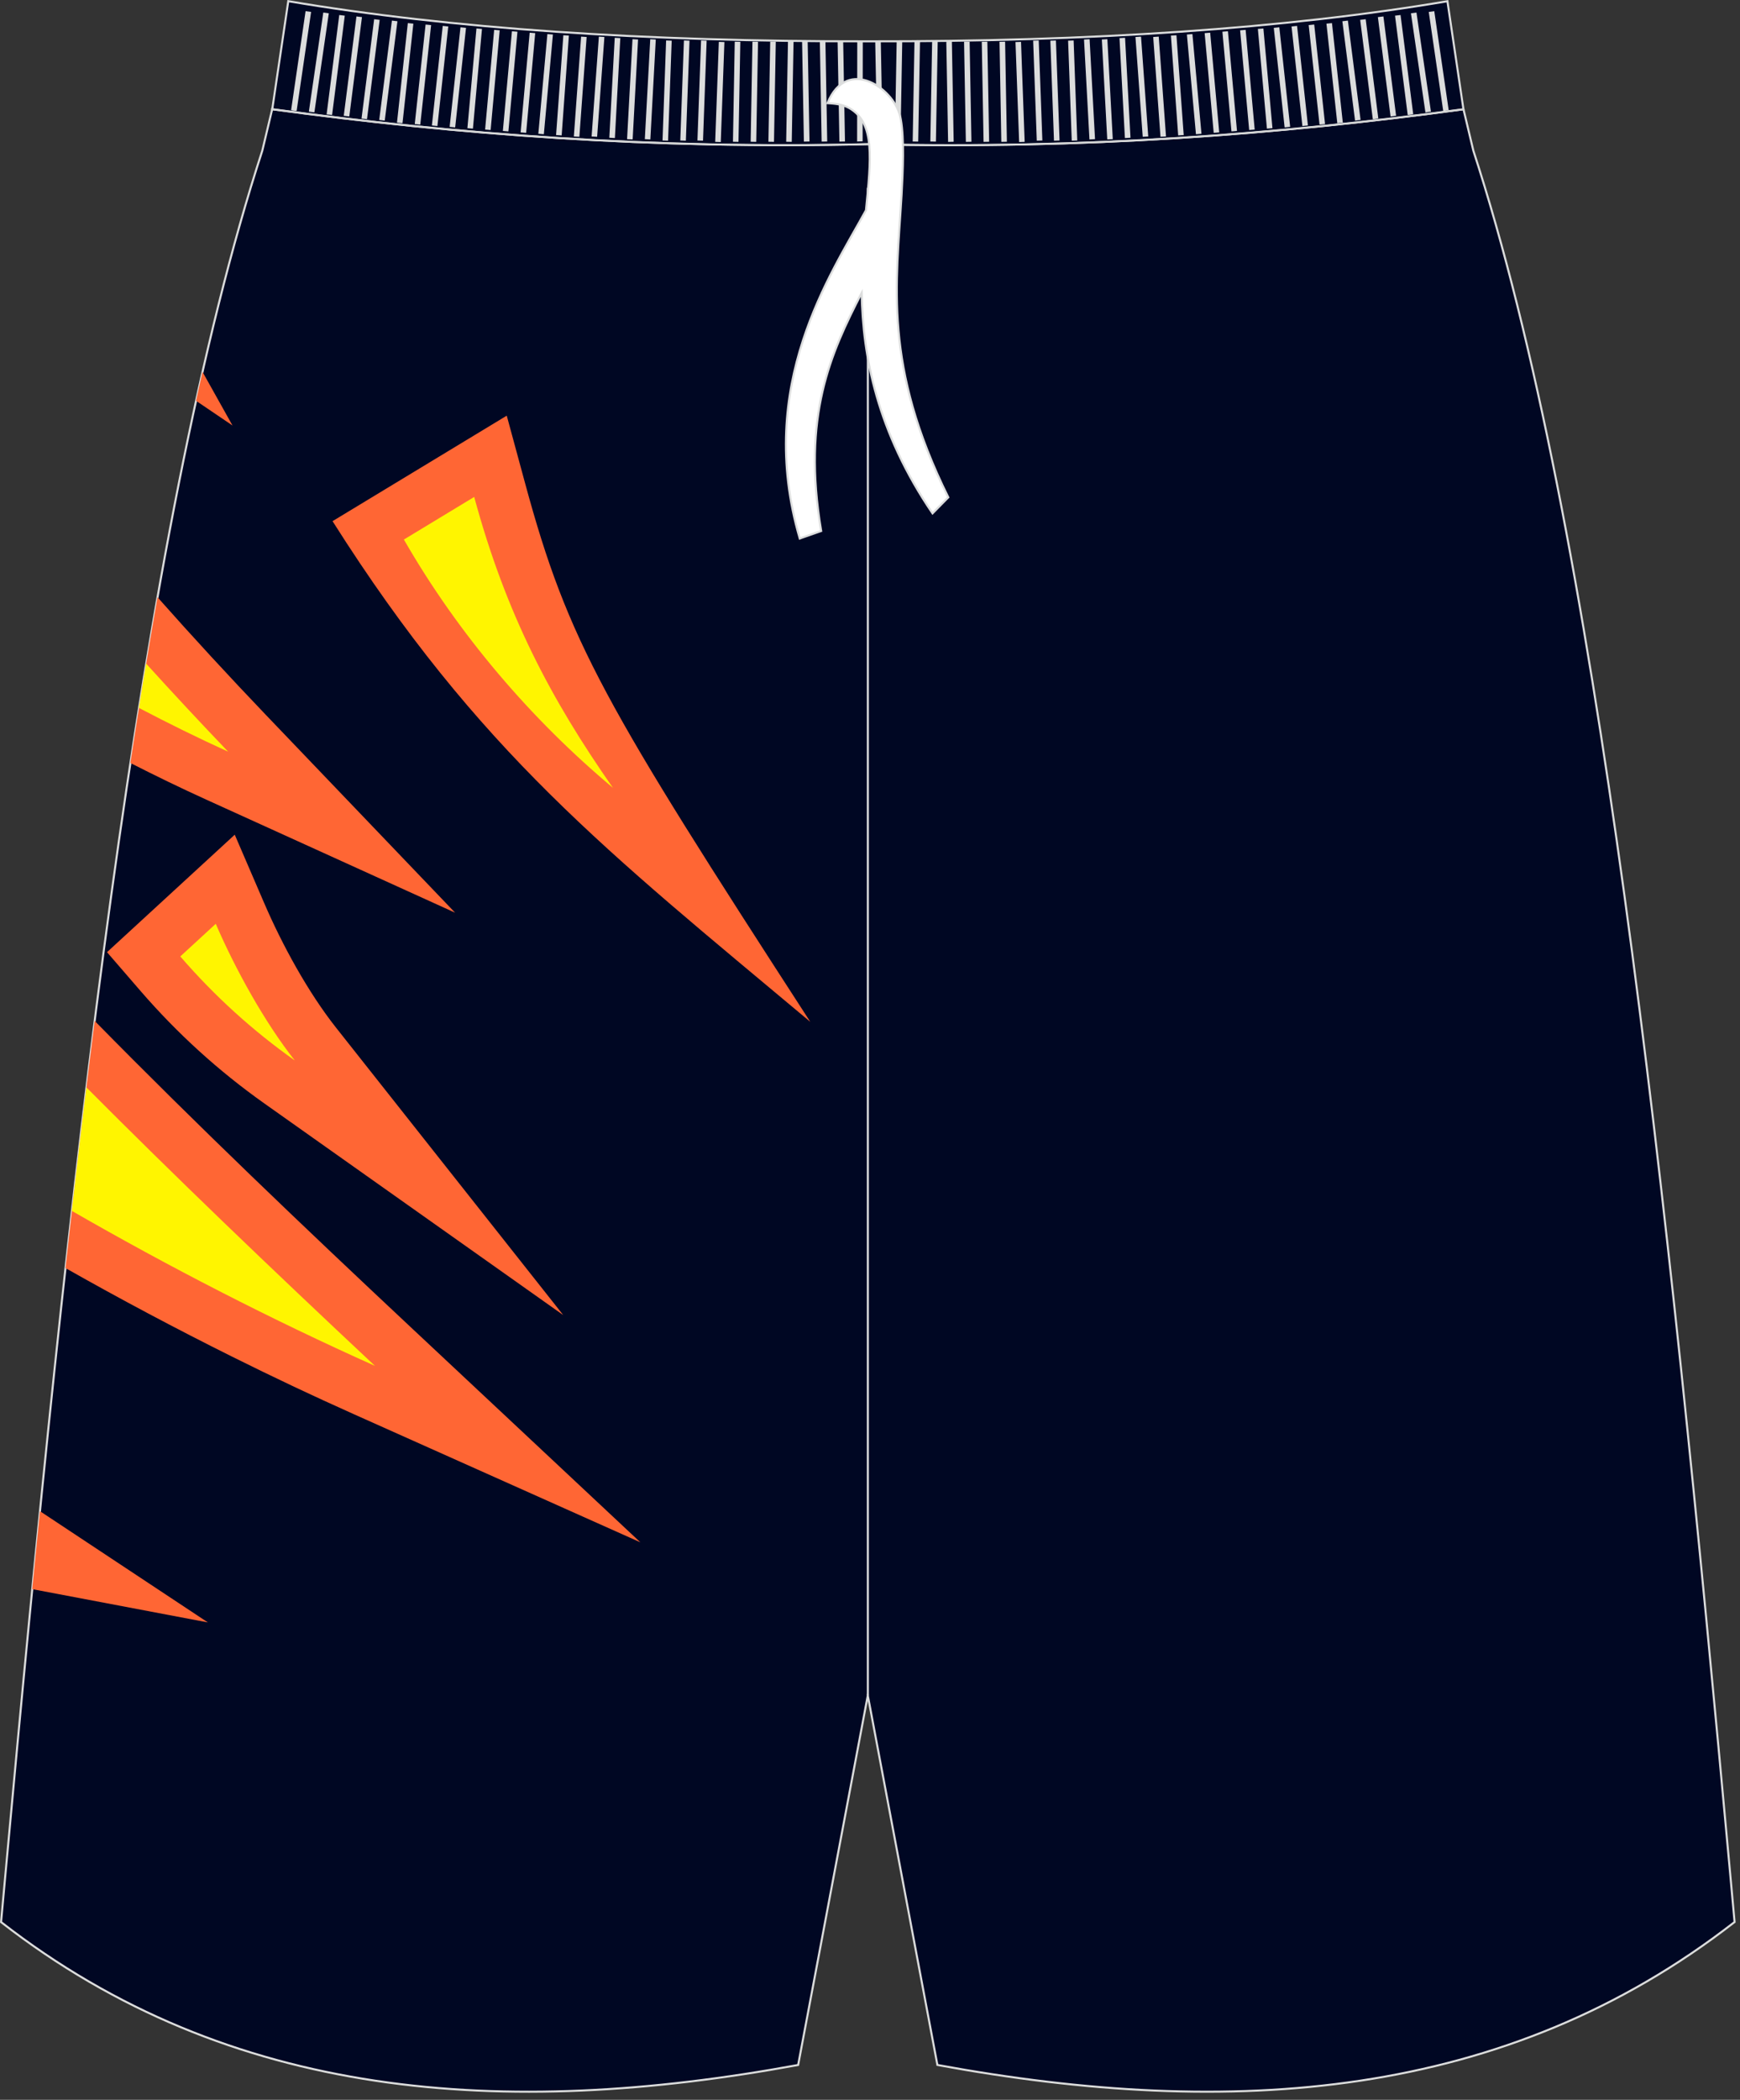
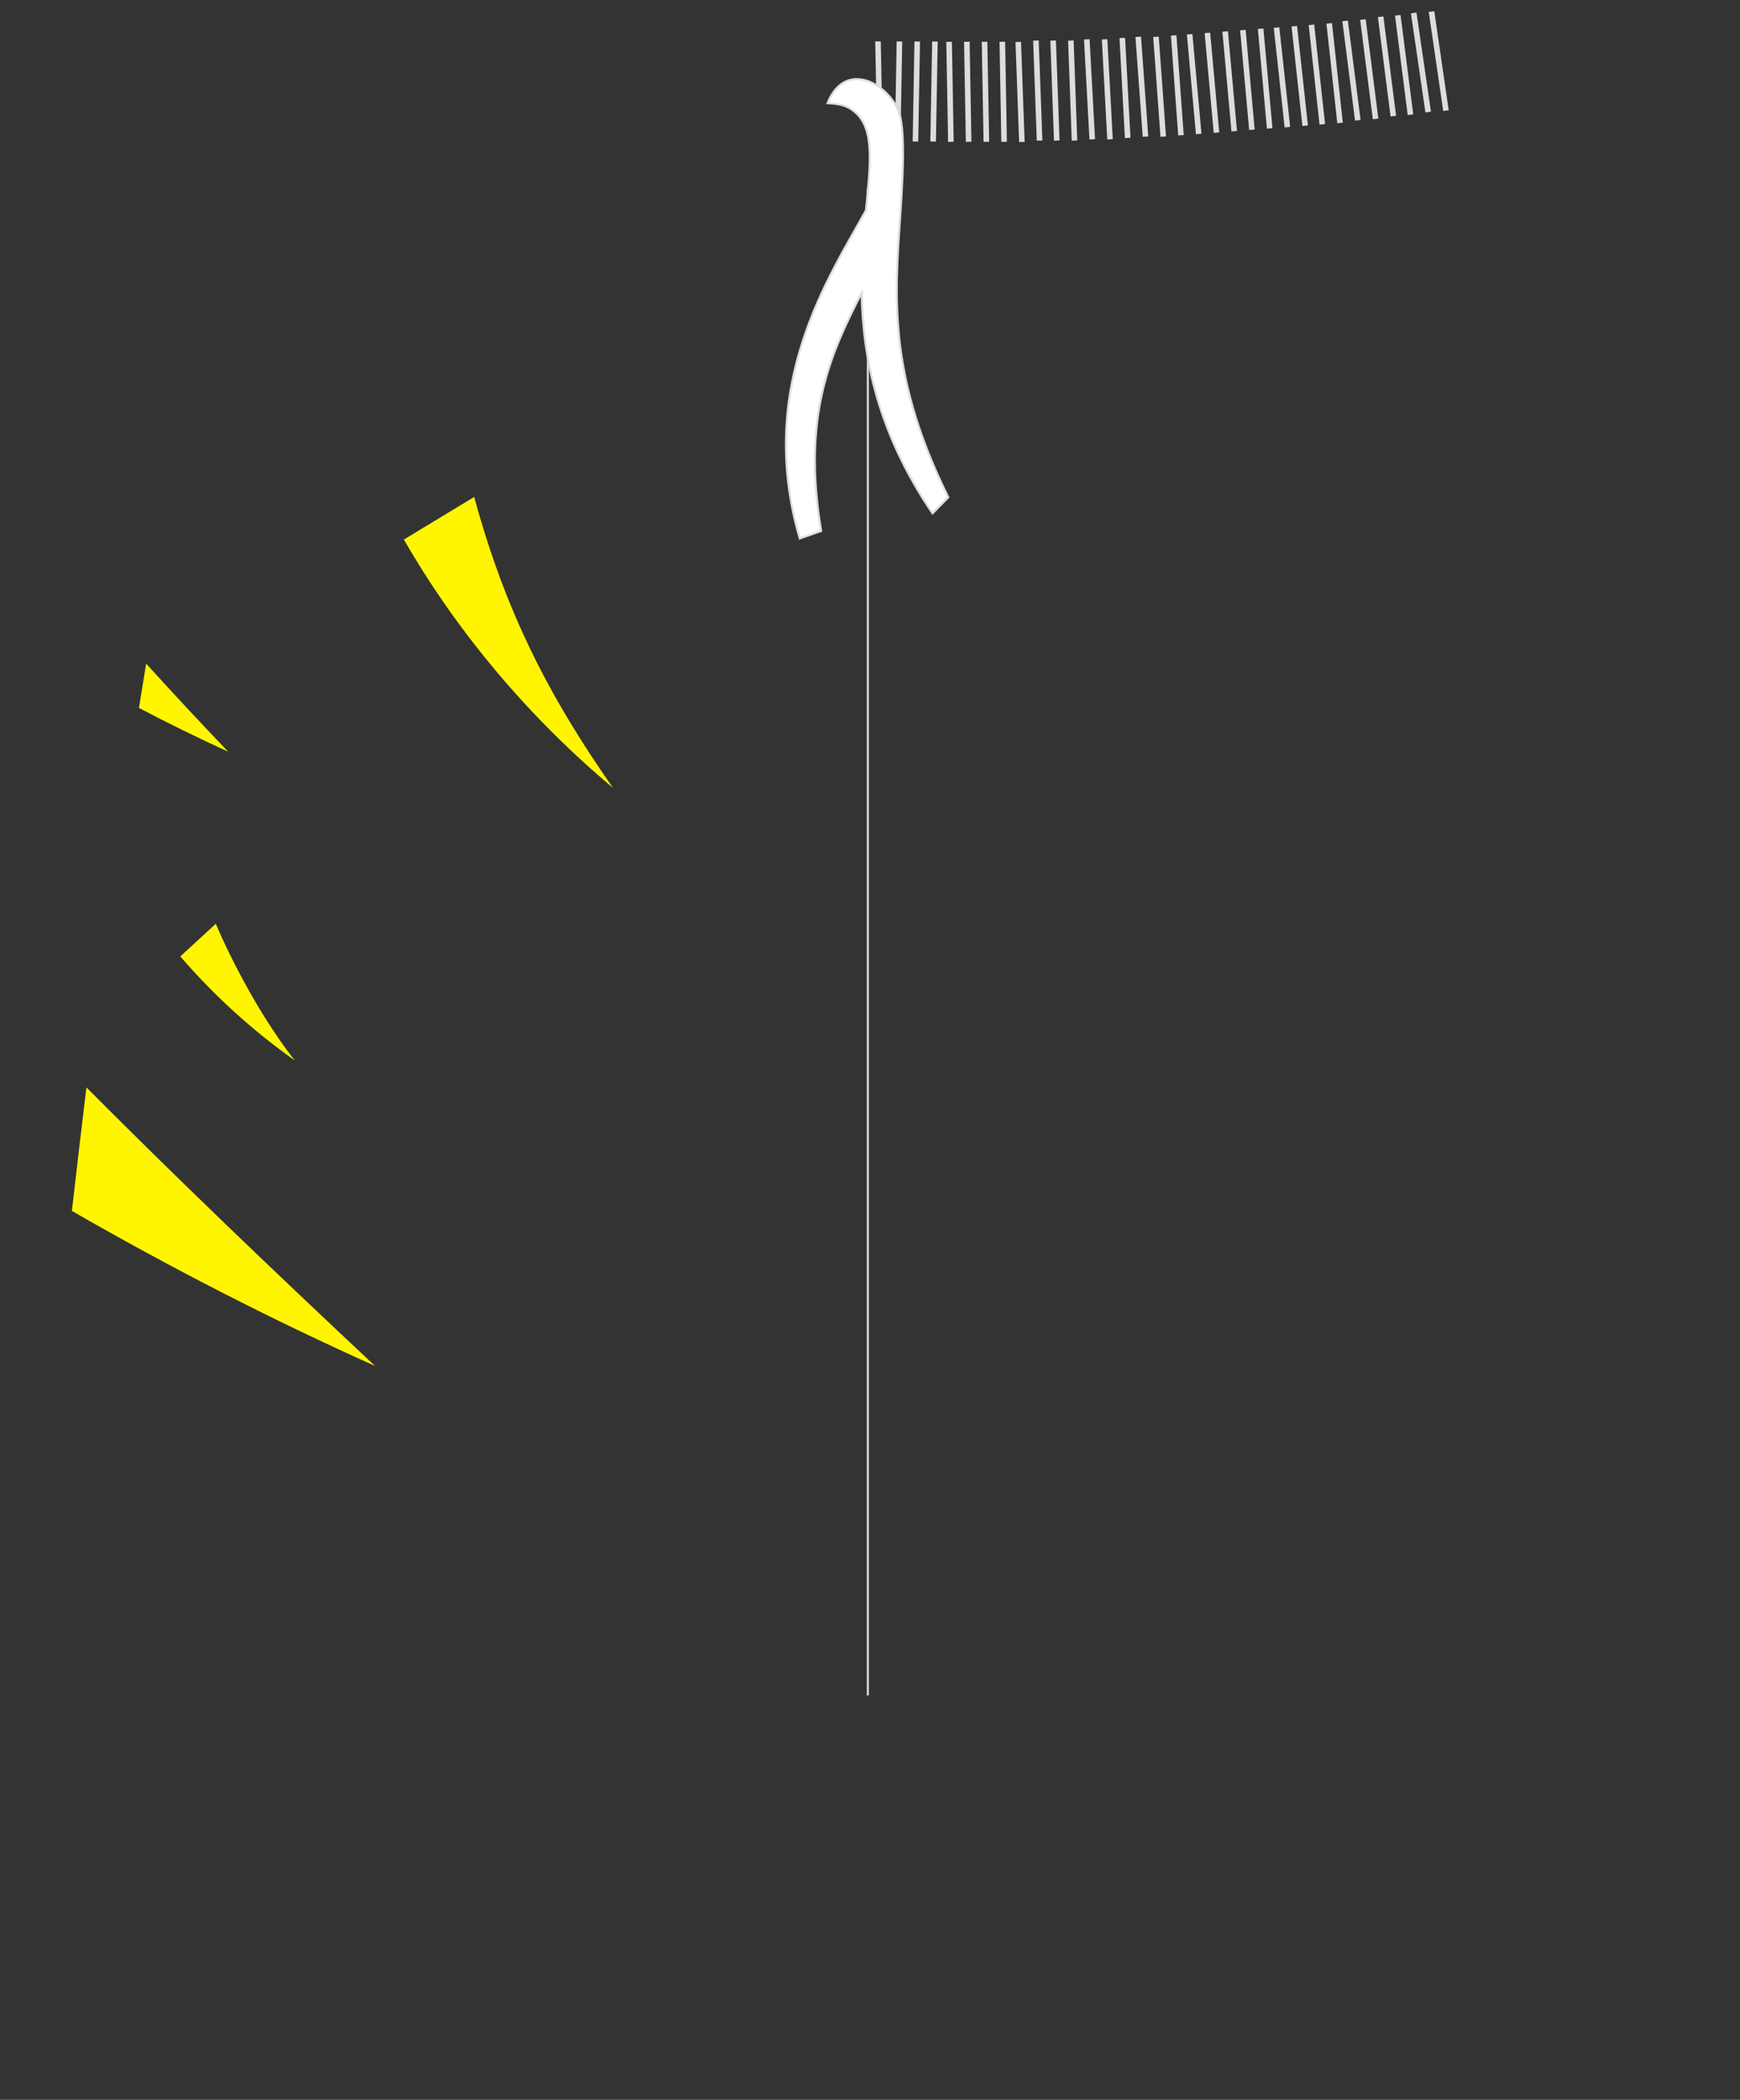
<svg xmlns="http://www.w3.org/2000/svg" version="1.1" id="图层_1" x="0px" y="0px" width="340px" height="410px" viewbox="0 0 340 410" enable-background="new 0 0 340 410" xml:space="preserve">
  <rect width="100%" height="100%" fill="#333333" stroke="none" />
-   <path fill="#000723" stroke="#DCDDDD" stroke-width="0.4" stroke-miterlimit="22.926" d="M169.58,28.15  c42.31,0.99,80.41-1.93,116.38-6.82l0.01,0.02l1.77,7.42l0.15,0.62c0,0.01,0,0.01,0,0.01c24.16,74.1,37.89,201.84,50.22,336.78  l0.83,9.11c-44.78,34.83-98.29,38.47-155.77,27.91l-13.6-72.15l-13.61,72.15C98.5,413.76,44.99,410.13,0.21,375.3l0.83-9.12  C13.37,231.23,27.11,103.5,51.26,29.4c0,0,0-0.01,0-0.01l0.15-0.62l1.77-7.42l0-0.02C89.17,26.22,127.27,29.13,169.58,28.15z" />
  <g>
-     <path fill="#FF6634" d="M6.3,310.29l34.32,6.5L7.81,295.07C7.3,300.12,6.8,305.19,6.3,310.29L6.3,310.29z M12.8,247.6   c1.82-16.48,3.72-32.6,5.7-48.26c20.1,20.45,40.9,40.27,61.8,59.84l44.83,41.97L69.07,276.1c-7.97-3.56-15.87-7.3-23.69-11.19   C34.41,259.45,23.53,253.68,12.8,247.6L12.8,247.6z M25.48,148.98c1.7-11.14,3.46-21.94,5.3-32.36c6.92,7.8,14,15.47,21.23,23.03   l36.92,38.56l-48.61-22.07C35.36,153.89,30.41,151.49,25.48,148.98L25.48,148.98z M38.31,78.26c0.42-1.9,0.84-3.79,1.26-5.65   l5.86,10.47L38.31,78.26L38.31,78.26z M65.68,200.68c-5.5-6.95-10.56-16.23-14.07-24.38l-5.74-13.32l-24.96,22.94l6.53,7.55   c7.17,8.29,15.27,15.66,24.22,21.99l58.4,41.32L65.68,200.68L65.68,200.68z M158.33,199.52c-40.17-61.98-47.27-74.01-55.73-105.18   l-3.58-13.18l-34.04,20.6C93.49,146.78,118.65,166.31,158.33,199.52z" />
    <path fill="#FFF500" d="M14.05,236.44c0.93-8.14,1.87-16.18,2.84-24.11c17.02,17.1,35.77,35.08,56.38,54.37   C53.07,257.67,33.03,247.36,14.05,236.44L14.05,236.44z M27.15,138.23c0.47-2.91,0.94-5.79,1.41-8.65   c5.13,5.66,10.46,11.38,16.02,17.19C38.79,144.14,32.98,141.28,27.15,138.23L27.15,138.23z M57.61,207.07   c-8.27-5.85-15.73-12.63-22.38-20.32l6.93-6.37C45.94,189.16,51.73,199.64,57.61,207.07L57.61,207.07z M78.92,105.35l13.74-8.32   c6.23,22.97,15.04,39.56,27.11,56.8C103.83,140.49,89.6,123.92,78.92,105.35z" />
  </g>
  <line fill="none" stroke="#DCDDDD" stroke-width="0.4" stroke-miterlimit="22.926" x1="169.58" y1="331.05" x2="169.58" y2="36.67" />
-   <path fill="#000723" stroke="#DCDDDD" stroke-width="0.4" stroke-miterlimit="22.926" d="M169.58,28.15  c42.31,0.99,80.41-1.93,116.38-6.82l-3.13-21.09c-31.77,5.38-69.7,7.9-113.25,7.83C126.03,8.13,88.09,5.61,56.33,0.23l-3.13,21.09  C89.17,26.22,127.27,29.13,169.58,28.15z" />
-   <path fill="none" stroke="#D4D5D5" stroke-width="0.3" stroke-miterlimit="22.926" d="M53.23,21.3  c35.98,4.9,74.08,7.81,116.39,6.82c42.31,0.99,80.38-1.91,116.35-6.8l0.04-0.01" />
-   <path fill="#DCDDDD" d="M56.88,21.53l2.83-19.35l1.08,0.15l-2.83,19.35L56.88,21.53L56.88,21.53L56.88,21.53L56.88,21.53z   M60.35,21.8L60.35,21.8l1.08,0.15l2.82-19.35l-1.08-0.15L60.35,21.8L60.35,21.8L60.35,21.8L60.35,21.8z M63.82,22.33L63.82,22.33  l2.47-19.4l1.08,0.13l-2.48,19.4L63.82,22.33L63.82,22.33L63.82,22.33L63.82,22.33z M67.17,22.61L67.17,22.61l1.08,0.13l2.48-19.4  l-1.08-0.13L67.17,22.61L67.17,22.61L67.17,22.61L67.17,22.61z M70.64,23.15L70.64,23.15l2.47-19.4l1.08,0.13l-2.48,19.4  L70.64,23.15L70.64,23.15L70.64,23.15L70.64,23.15z M74.1,23.42L74.1,23.42l1.08,0.13l2.48-19.4l-1.08-0.13L74.1,23.42L74.1,23.42  L74.1,23.42L74.1,23.42z M77.57,23.95L77.57,23.95l2.12-19.44l1.08,0.11l-2.12,19.43L77.57,23.95L77.57,23.95L77.57,23.95  L77.57,23.95z M81.04,24.23L81.04,24.23l2.12-19.44l1.08,0.11l-2.12,19.44L81.04,24.23L81.04,24.23L81.04,24.23L81.04,24.23z   M84.39,24.5L84.39,24.5l2.12-19.44l1.08,0.11l-2.12,19.44L84.39,24.5L84.39,24.5L84.39,24.5L84.39,24.5z M87.86,24.77L87.86,24.77  l2.12-19.44l1.08,0.11l-2.12,19.44L87.86,24.77L87.86,24.77L87.86,24.77L87.86,24.77z M91.33,25.03L91.33,25.03L93.1,5.56l1.08,0.09  l-1.77,19.47L91.33,25.03L91.33,25.03L91.33,25.03L91.33,25.03z M94.79,25.3L94.79,25.3l1.77-19.47l1.08,0.09l-1.77,19.47  L94.79,25.3L94.79,25.3L94.79,25.3L94.79,25.3z M98.26,25.57L98.26,25.57l1.77-19.47l1.08,0.09l-1.77,19.47L98.26,25.57L98.26,25.57  L98.26,25.57L98.26,25.57z M101.73,25.85L101.73,25.85l1.77-19.47l1.08,0.09l-1.77,19.47L101.73,25.85L101.73,25.85L101.73,25.85  L101.73,25.85z M105.19,26.12L105.19,26.12l1.77-19.47l1.08,0.09l-1.77,19.47L105.19,26.12L105.19,26.12L105.19,26.12L105.19,26.12z   M108.66,26.37L108.66,26.37l1.42-19.49l1.08,0.07l-1.41,19.49L108.66,26.37L108.66,26.37L108.66,26.37L108.66,26.37z M112.13,26.65  L112.13,26.65l1.42-19.5l1.08,0.07l-1.42,19.49L112.13,26.65L112.13,26.65L112.13,26.65L112.13,26.65z M115.6,26.65L115.6,26.65  l1.42-19.5l1.08,0.07l-1.42,19.49L115.6,26.65L115.6,26.65L115.6,26.65L115.6,26.65z M119.06,26.9L119.06,26.9l1.06-19.52l1.09,0.06  l-1.06,19.52L119.06,26.9L119.06,26.9L119.06,26.9L119.06,26.9z M122.53,27.17L122.53,27.17l1.06-19.52l1.09,0.06l-1.06,19.52  L122.53,27.17L122.53,27.17L122.53,27.17L122.53,27.17z M126,27.17L126,27.17l1.06-19.52l1.08,0.06l-1.06,19.52L126,27.17L126,27.17  L126,27.17L126,27.17z M129.46,27.43L129.46,27.43l0.7-19.53l1.09,0.04l-0.71,19.53L129.46,27.43L129.46,27.43L129.46,27.43  L129.46,27.43z M132.93,27.43L132.93,27.43l0.71-19.53l1.09,0.04l-0.71,19.53L132.93,27.43L132.93,27.43L132.93,27.43L132.93,27.43z   M136.28,27.43L136.28,27.43l0.71-19.53l1.09,0.04l-0.71,19.53L136.28,27.43L136.28,27.43L136.28,27.43L136.28,27.43z M139.75,27.7  L139.75,27.7l0.71-19.53l1.09,0.04l-0.71,19.53L139.75,27.7L139.75,27.7L139.75,27.7L139.75,27.7z M143.22,27.68L143.22,27.68  l0.35-19.54l1.09,0.02L144.3,27.7L143.22,27.68L143.22,27.68L143.22,27.68L143.22,27.68z M146.68,27.68L146.68,27.68l0.35-19.54  l1.09,0.02l-0.35,19.54L146.68,27.68L146.68,27.68L146.68,27.68L146.68,27.68z M150.15,27.68L150.15,27.68l0.35-19.54l1.09,0.02  l-0.35,19.54L150.15,27.68L150.15,27.68L150.15,27.68L150.15,27.68z M153.62,27.68L153.62,27.68l0.35-19.54l1.09,0.02l-0.35,19.54  L153.62,27.68L153.62,27.68L153.62,27.68L153.62,27.68z M157.08,27.65L157.08,27.65l-0.35-19.54l1.09-0.02l0.36,19.54L157.08,27.65  L157.08,27.65L157.08,27.65L157.08,27.65z M160.55,27.65L160.55,27.65L160.2,8.11l1.09-0.02l0.35,19.54L160.55,27.65L160.55,27.65  L160.55,27.65L160.55,27.65z M164.02,27.65L164.02,27.65l-0.35-19.54l1.09-0.02l0.35,19.54L164.02,27.65L164.02,27.65L164.02,27.65  L164.02,27.65z M167.48,27.63L167.48,27.63l0.03-19.53l1.08-0.04l-0.03,19.53L167.48,27.63z" />
  <path fill="#DCDDDD" d="M283.08,21.53l-2.82-19.35l-1.08,0.15l2.83,19.35L283.08,21.53L283.08,21.53L283.08,21.53L283.08,21.53z   M279.61,21.8L279.61,21.8l-1.08,0.15l-2.83-19.35l1.08-0.15L279.61,21.8L279.61,21.8L279.61,21.8L279.61,21.8z M276.15,22.33  L276.15,22.33l-2.48-19.4l-1.08,0.13l2.48,19.4L276.15,22.33L276.15,22.33L276.15,22.33L276.15,22.33z M272.8,22.61L272.8,22.61  l-1.08,0.13l-2.48-19.4l1.08-0.13L272.8,22.61L272.8,22.61L272.8,22.61L272.8,22.61z M269.33,23.15L269.33,23.15l-2.47-19.4  l-1.08,0.13l2.47,19.4L269.33,23.15L269.33,23.15L269.33,23.15L269.33,23.15z M265.86,23.42L265.86,23.42l-1.08,0.13l-2.48-19.4  l1.08-0.13L265.86,23.42L265.86,23.42L265.86,23.42L265.86,23.42z M262.39,23.95L262.39,23.95l-2.12-19.44l-1.08,0.11l2.12,19.44  L262.39,23.95L262.39,23.95L262.39,23.95L262.39,23.95z M258.92,24.23L258.92,24.23L256.8,4.79l-1.08,0.11l2.12,19.44L258.92,24.23  L258.92,24.23L258.92,24.23L258.92,24.23z M255.57,24.5L255.57,24.5l-2.12-19.44l-1.08,0.11l2.12,19.44L255.57,24.5L255.57,24.5  L255.57,24.5L255.57,24.5z M252.1,24.77L252.1,24.77l-2.12-19.44l-1.08,0.11l2.12,19.44L252.1,24.77L252.1,24.77L252.1,24.77  L252.1,24.77z M248.64,25.03L248.64,25.03l-1.77-19.47l-1.08,0.09l1.77,19.47L248.64,25.03L248.64,25.03L248.64,25.03L248.64,25.03z   M245.17,25.3L245.17,25.3L243.4,5.83l-1.08,0.09l1.77,19.47L245.17,25.3L245.17,25.3L245.17,25.3L245.17,25.3z M241.71,25.57  L241.71,25.57L239.94,6.1l-1.08,0.09l1.77,19.47L241.71,25.57L241.71,25.57L241.71,25.57L241.71,25.57z M238.24,25.85L238.24,25.85  l-1.77-19.47l-1.08,0.09l1.77,19.47L238.24,25.85L238.24,25.85L238.24,25.85L238.24,25.85z M234.77,26.12L234.77,26.12L233,6.65  l-1.08,0.09l1.77,19.47L234.77,26.12L234.77,26.12L234.77,26.12L234.77,26.12z M231.3,26.37L231.3,26.37l-1.42-19.49l-1.08,0.07  l1.42,19.49L231.3,26.37L231.3,26.37L231.3,26.37L231.3,26.37z M227.84,26.65L227.84,26.65l-1.42-19.5l-1.08,0.07l1.42,19.49  L227.84,26.65L227.84,26.65L227.84,26.65L227.84,26.65z M224.37,26.65L224.37,26.65l-1.41-19.5l-1.09,0.07l1.42,19.49L224.37,26.65  L224.37,26.65L224.37,26.65L224.37,26.65z M220.9,26.9L220.9,26.9l-1.06-19.52l-1.09,0.06l1.06,19.52L220.9,26.9L220.9,26.9  L220.9,26.9L220.9,26.9z M217.44,27.17L217.44,27.17l-1.06-19.52l-1.08,0.06l1.06,19.52L217.44,27.17L217.44,27.17L217.44,27.17  L217.44,27.17z M213.97,27.17L213.97,27.17l-1.06-19.52l-1.09,0.06l1.06,19.52L213.97,27.17L213.97,27.17L213.97,27.17L213.97,27.17  z M210.5,27.43L210.5,27.43L209.79,7.9l-1.08,0.04l0.71,19.53L210.5,27.43L210.5,27.43L210.5,27.43L210.5,27.43z M207.04,27.43  L207.04,27.43L206.33,7.9l-1.09,0.04l0.71,19.53L207.04,27.43L207.04,27.43L207.04,27.43L207.04,27.43z M203.68,27.43L203.68,27.43  L202.97,7.9l-1.09,0.04l0.71,19.53L203.68,27.43L203.68,27.43L203.68,27.43L203.68,27.43z M200.22,27.7L200.22,27.7l-0.71-19.53  l-1.08,0.04l0.71,19.53L200.22,27.7L200.22,27.7L200.22,27.7L200.22,27.7z M196.75,27.68L196.75,27.68l-0.35-19.54l-1.09,0.02  l0.35,19.54L196.75,27.68L196.75,27.68L196.75,27.68L196.75,27.68z M193.28,27.68L193.28,27.68l-0.35-19.54l-1.09,0.02l0.35,19.54  L193.28,27.68L193.28,27.68L193.28,27.68L193.28,27.68z M189.82,27.68L189.82,27.68l-0.35-19.54l-1.09,0.02l0.35,19.54L189.82,27.68  L189.82,27.68L189.82,27.68L189.82,27.68z M186.35,27.68L186.35,27.68L186,8.15l-1.09,0.02l0.35,19.54L186.35,27.68L186.35,27.68  L186.35,27.68L186.35,27.68z M182.88,27.65L182.88,27.65l0.35-19.54l-1.09-0.02l-0.35,19.54L182.88,27.65L182.88,27.65L182.88,27.65  L182.88,27.65z M179.42,27.65L179.42,27.65l0.35-19.54l-1.08-0.02l-0.35,19.54L179.42,27.65L179.42,27.65L179.42,27.65L179.42,27.65  z M175.95,27.65L175.95,27.65l0.35-19.54l-1.09-0.02l-0.35,19.54L175.95,27.65L175.95,27.65L175.95,27.65L175.95,27.65z   M172.48,27.63L172.48,27.63L172.11,8.1l-1.09-0.04l0.38,19.53L172.48,27.63z" />
  <path fill="#FFFFFF" stroke="#DCDDDD" stroke-width="0.4" stroke-miterlimit="22.926" d="M161.69,20.14  c1.42,0.1,2.91,0.2,4.27,0.97c5.09,2.91,4.23,9.94,3.25,19.94c-6.83,12.51-21.73,34.06-12.94,64.1l4.19-1.47  c-3.79-22.51,1.85-34.66,7.91-46.49c0.21,12.35,2.98,27.06,13.85,43.05l3.08-3.13c-12.74-25.74-10.17-41.51-9.13-59.07  c0.25-4.58,0.55-10.9-0.16-14.77C175.14,17.45,165.55,10.7,161.69,20.14z" />
</svg>